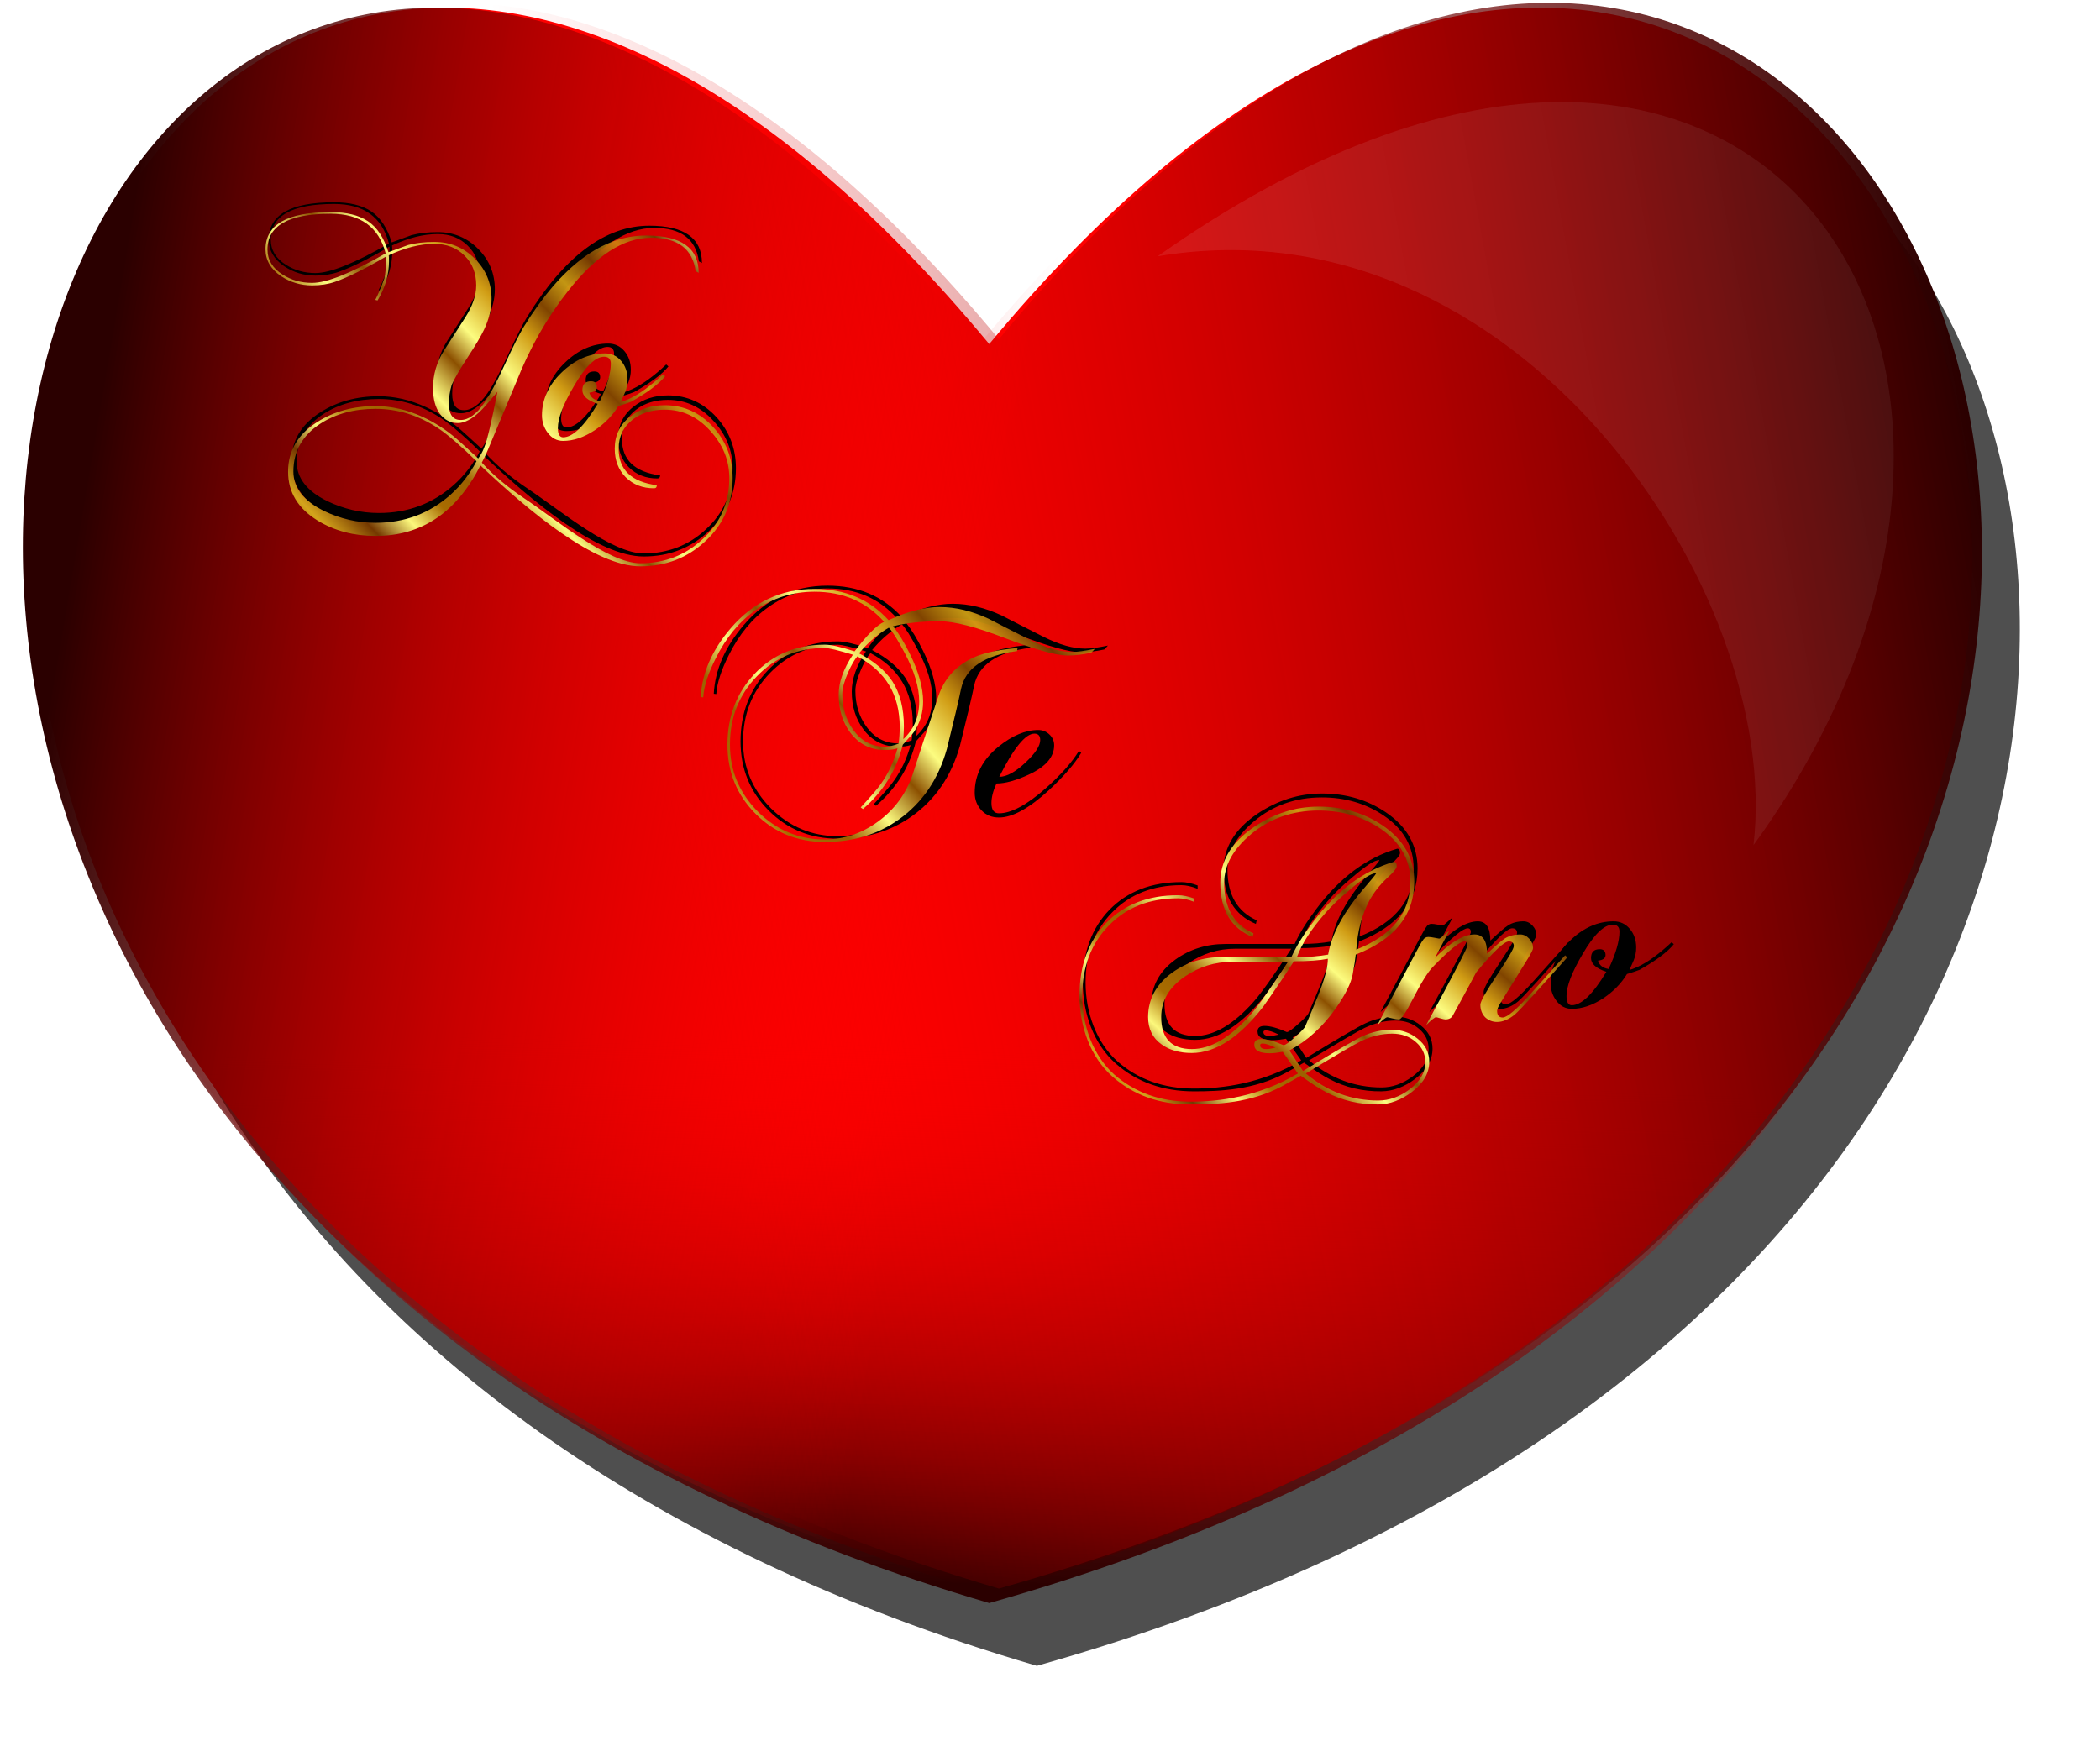
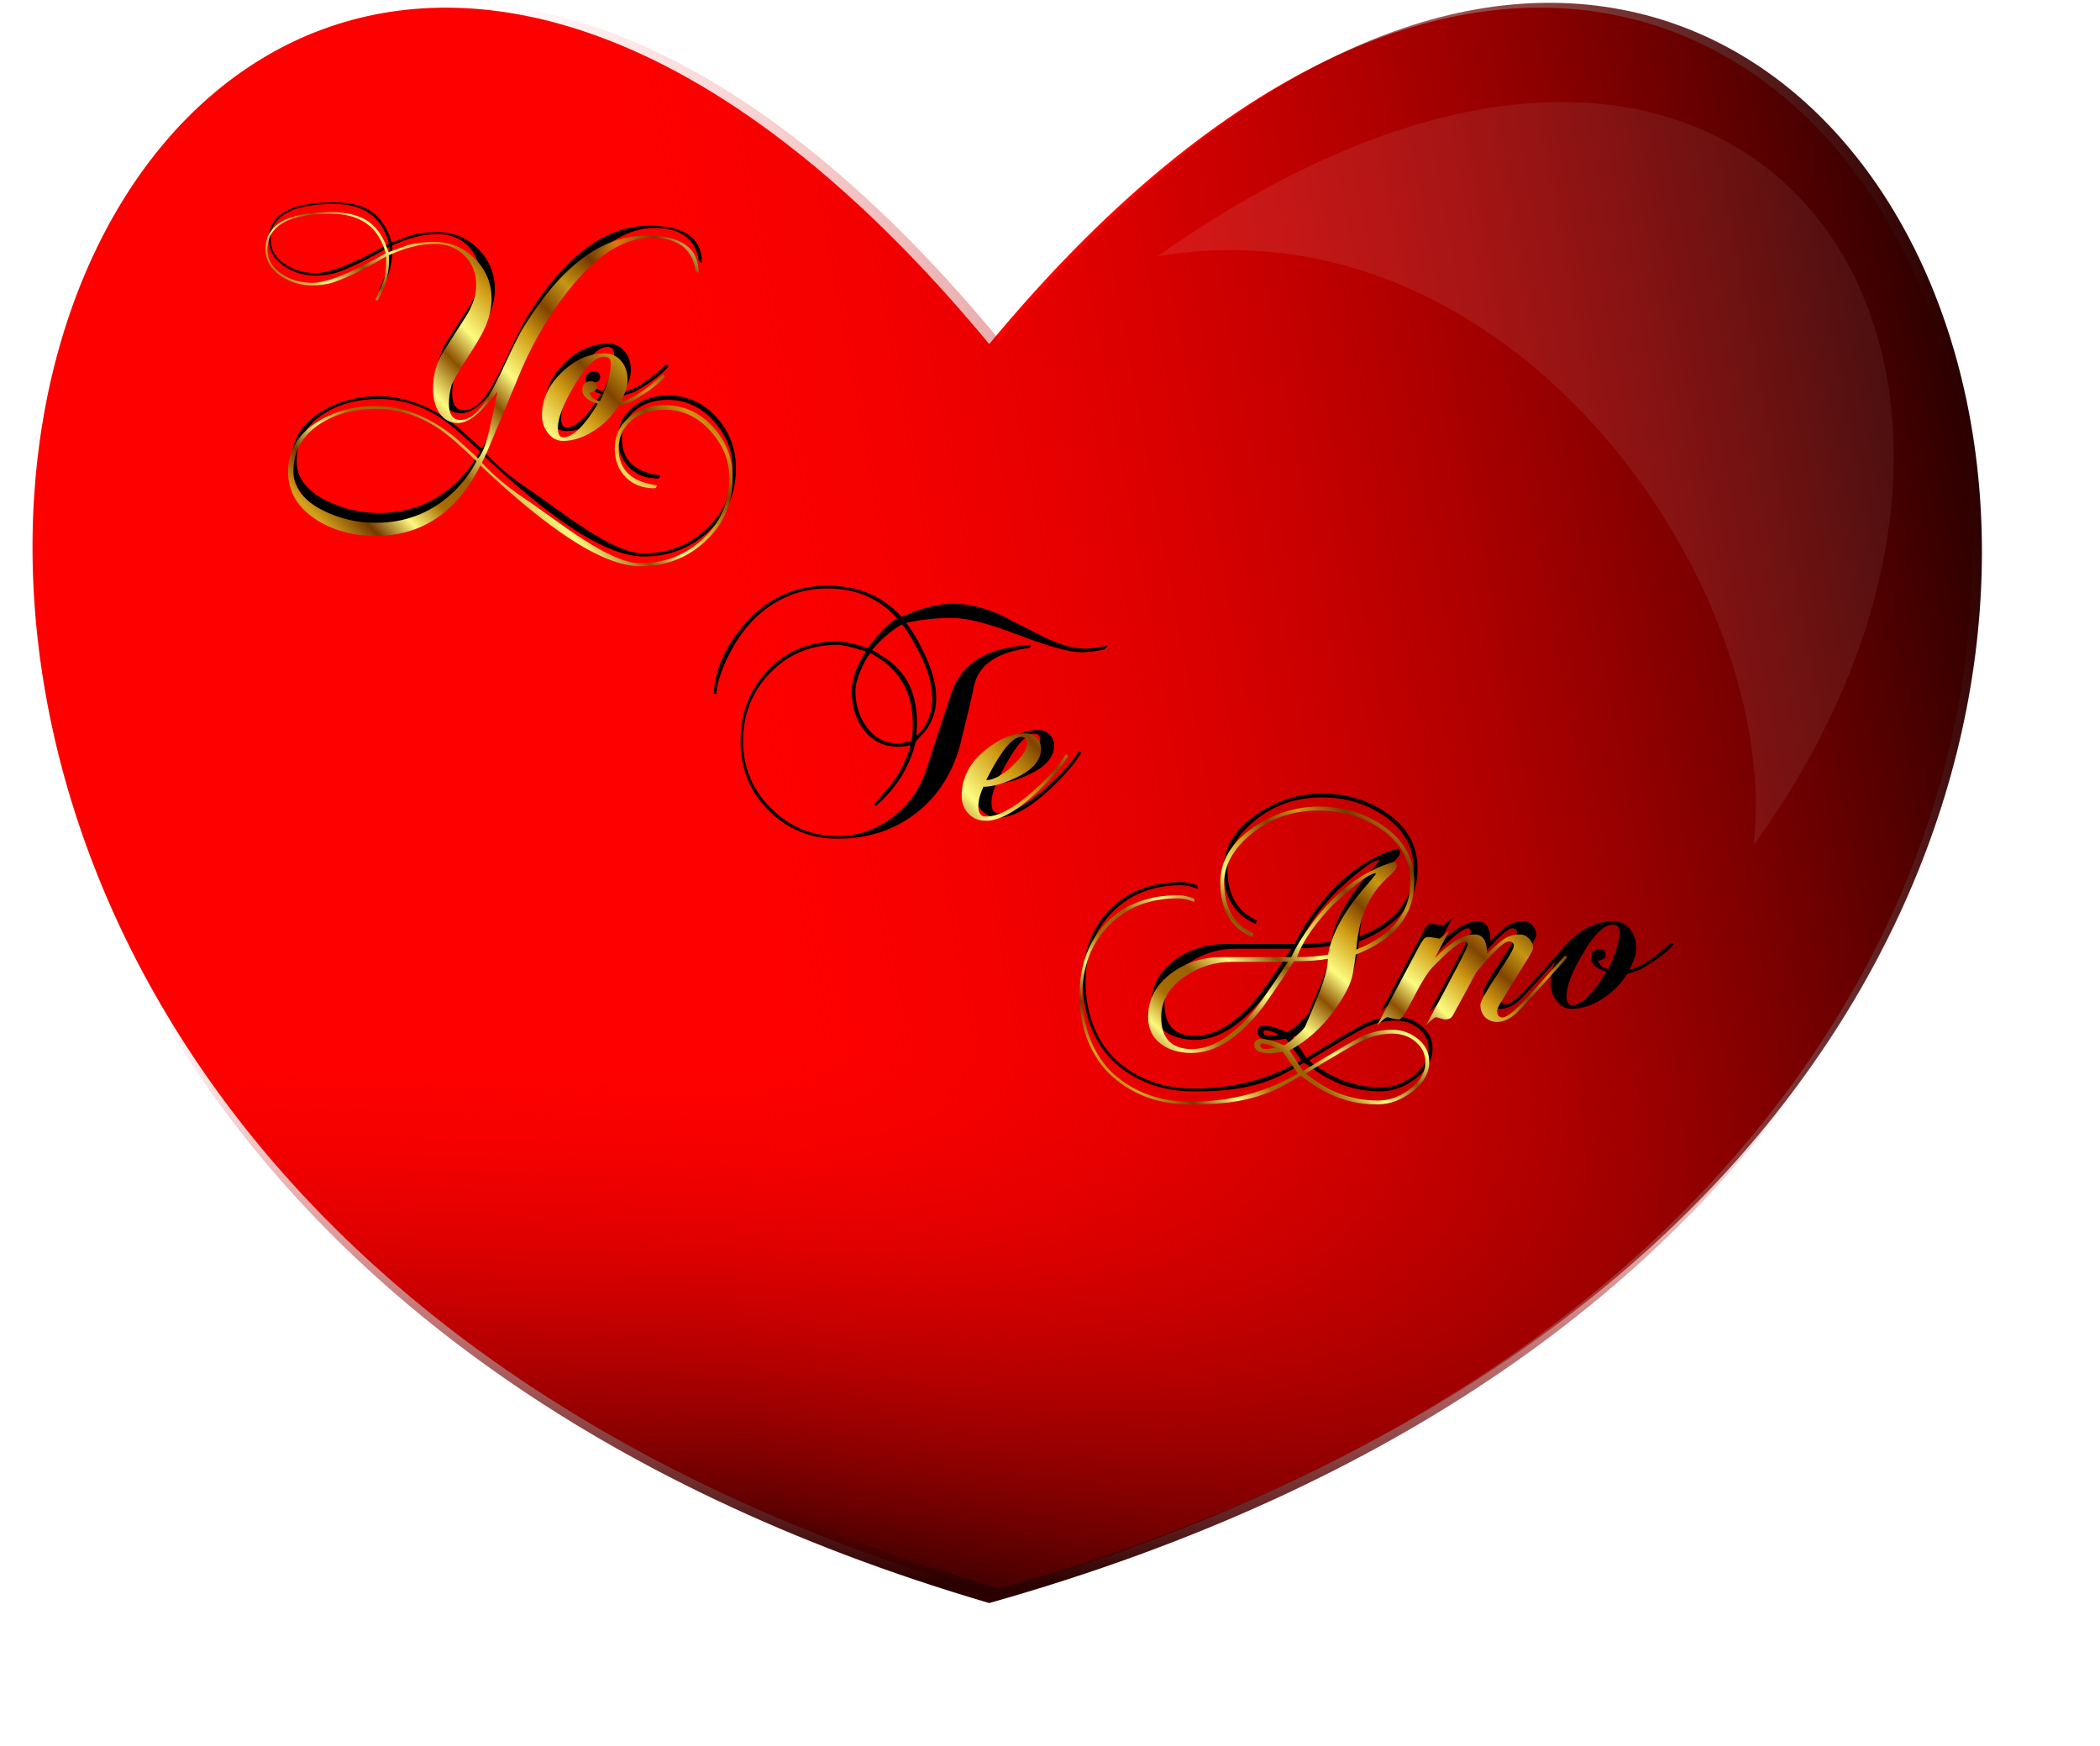
<svg xmlns="http://www.w3.org/2000/svg" xmlns:xlink="http://www.w3.org/1999/xlink" version="1.1" viewBox="0 0 542.46 451.09">
  <defs>
    <filter id="j" x="-.107" y="-.106" width="1.214" height="1.212" color-interpolation-filters="sRGB">
      <feGaussianBlur stdDeviation="8.473" />
    </filter>
    <linearGradient id="i" x1="-368.12" x2="-364.66" y1="677.43" y2="535.84" gradientTransform="translate(267.5 -218.96)" gradientUnits="userSpaceOnUse">
      <stop stop-color="#2b0000" offset="0" />
      <stop stop-color="#F00" stop-opacity="0" offset="1" />
    </linearGradient>
    <linearGradient id="h" x1="-610.89" x2="-375.76" y1="455.76" y2="495.53" gradientTransform="translate(265 -221.46)" gradientUnits="userSpaceOnUse">
      <stop stop-color="#2b0000" offset="0" />
      <stop stop-color="#F00" stop-opacity="0" offset="1" />
    </linearGradient>
    <linearGradient id="g" x1="-114.69" x2="-465.66" y1="403.9" y2="467.87" gradientTransform="translate(270 -222.71)" gradientUnits="userSpaceOnUse">
      <stop stop-color="#2b0000" offset="0" />
      <stop stop-color="#F00" stop-opacity="0" offset="1" />
    </linearGradient>
    <filter id="k" x="-.107" y="-.106" width="1.214" height="1.212" color-interpolation-filters="sRGB">
      <feGaussianBlur stdDeviation="8.473" />
    </filter>
    <linearGradient id="a">
      <stop stop-color="#783c00" offset="0" />
      <stop stop-color="#d4a41c" offset=".076" />
      <stop stop-color="#743800" offset=".14" />
      <stop stop-color="#fcf87c" offset=".204" />
      <stop stop-color="#a86c00" offset=".269" />
      <stop stop-color="#9c6000" offset=".342" />
      <stop stop-color="#fcfc80" offset=".413" />
      <stop stop-color="#8c5000" offset=".485" />
      <stop stop-color="#fcfc80" offset=".546" />
      <stop stop-color="#d09c14" offset=".627" />
      <stop stop-color="#804400" offset=".688" />
      <stop stop-color="#d0a014" stop-opacity=".937" offset=".75" />
      <stop stop-color="#743800" offset=".818" />
      <stop stop-color="#d0a014" stop-opacity=".749" offset=".878" />
      <stop stop-color="#743800" offset=".941" />
      <stop stop-color="#fcfc80" offset="1" />
    </linearGradient>
    <filter id="n" color-interpolation-filters="sRGB">
      <feGaussianBlur stdDeviation="1.672" />
    </filter>
    <filter id="m" color-interpolation-filters="sRGB">
      <feGaussianBlur stdDeviation="2.122" />
    </filter>
    <filter id="l" color-interpolation-filters="sRGB">
      <feGaussianBlur stdDeviation="2.296" />
    </filter>
    <filter id="o" color-interpolation-filters="sRGB">
      <feGaussianBlur stdDeviation="8.625" />
    </filter>
    <linearGradient id="f" x1="-657.31" x2="-545.04" y1="400.86" y2="301.29" gradientUnits="userSpaceOnUse" xlink:href="#a" />
    <linearGradient id="e" x1="-520.31" x2="-439.45" y1="395.52" y2="305.97" gradientTransform="translate(100.81 72.892)" gradientUnits="userSpaceOnUse">
      <stop stop-color="#783c00" offset="0" />
      <stop stop-color="#d4a41c" offset=".076" />
      <stop stop-color="#743800" offset=".135" />
      <stop stop-color="#fcf87c" offset=".204" />
      <stop stop-color="#a86c00" offset=".269" />
      <stop stop-color="#9c6000" offset=".342" />
      <stop stop-color="#fcfc80" offset=".413" />
      <stop stop-color="#8c5000" offset=".485" />
      <stop stop-color="#fcfc80" offset=".546" />
      <stop stop-color="#d09c14" offset=".627" />
      <stop stop-color="#804400" offset=".688" />
      <stop stop-color="#d0a014" stop-opacity=".937" offset=".75" />
      <stop stop-color="#743800" offset=".818" />
      <stop stop-color="#d0a014" stop-opacity=".749" offset=".878" />
      <stop stop-color="#743800" offset=".941" />
      <stop stop-color="#fcfc80" offset="1" />
    </linearGradient>
    <linearGradient id="d" x1="-520.31" x2="-439.45" y1="395.52" y2="305.97" gradientTransform="translate(100.81 72.892)" gradientUnits="userSpaceOnUse" xlink:href="#a" />
    <linearGradient id="c" x1="-764.9" x2="-670.68" y1="402.2" y2="311.32" gradientTransform="translate(265.31 -72.843)" gradientUnits="userSpaceOnUse" xlink:href="#a" />
    <linearGradient id="b" x1="-764.9" x2="-670.68" y1="402.2" y2="311.32" gradientTransform="translate(264.95 -68.382)" gradientUnits="userSpaceOnUse" xlink:href="#a" />
  </defs>
  <g transform="translate(357.79 -48.994)">
-     <path d="m-89.964 479.39c-413.55-121.24-233.37-604.64 0-322.78 233.37-281.86 429.81 201.54 0 322.78z" filter="url(#o)" opacity=".831" />
    <path d="m-102.26 460.67c-413.55-121.24-233.37-604.64 0-322.78 233.37-281.86 429.81 201.54 0 322.78z" fill="#F00" />
    <path d="m-58.713 115.19c154.57-109.08 244.52 27.29 153.88 152.15 7.653-65.92-61.564-167.65-153.88-152.15z" fill="#FFF" fill-opacity=".164" filter="url(#j)" opacity=".648" />
    <path d="m-102.26 463.17c-413.55-121.24-233.37-604.64 0-322.78 233.37-281.86 429.81 201.54 0 322.78z" fill="url(#i)" />
    <path d="m-99.758 459.42c-413.55-121.24-233.37-604.64 0-322.78 233.37-281.86 429.81 201.54 0 322.78z" fill="url(#g)" />
-     <path d="m-104.76 460.67c-413.55-121.24-233.37-604.64 0-322.78 233.37-281.86 429.81 201.54 0 322.78z" fill="url(#h)" />
    <path d="m-58.713 115.19c154.57-109.08 244.52 27.29 153.88 152.15 7.653-65.92-61.564-167.65-153.88-152.15z" fill="#FFF" fill-opacity=".164" filter="url(#k)" opacity=".608" />
  </g>
  <g transform="translate(506.04 -289.4)">
    <g transform="translate(69.53 98.693)" filter="url(#m)">
      <path d="m-385.47 311.66c-1.1e-4 6.528-2.328 11.952-6.984 16.272-4.656 4.368-10.272 6.552-16.848 6.552-11.76-3e-5 -28.746-14.161-41.322-26.065-6.144 12.144-15.168 18.216-27.072 18.216-5.616-3e-5 -10.608-1.32-14.976-3.96-5.088-3.12-7.632-7.344-7.632-12.672 0-5.376 2.52-9.648 7.56-12.816 4.32-2.736 9.336-4.104 15.048-4.104 4.032 1e-5 8.088 0.936 12.168 2.808 3.12 1.44 6.048 3.336 8.784 5.688 0.72 0.624 2.568 2.304 5.544 5.04 0.624-0.816 1.128-1.728 1.512-2.736 0.816-1.968 1.968-6.792 3.456-14.472-2.208 2.64-3.696 4.32-4.464 5.04-2.112 2.016-4.032 3.024-5.76 3.024-1.92 0-3.48-0.816-4.68-2.448-1.152-1.632-1.728-3.816-1.728-6.552-4e-5 -3.552 0.96-6.816 2.88-9.792l5.4-8.424c1.92-2.976 2.88-5.76 2.88-8.352-5e-5 -3.168-1.008-5.736-3.024-7.704-2.016-2.016-4.608-3.024-7.776-3.024-3.648 5e-5 -7.584 0.984-11.808 2.952 0.048 0.336 0.072 0.84 0.072 1.512-3e-5 3.504-0.984 6.888-2.952 10.152l-0.576-0.144c0.576-1.104 1.344-2.928 2.304-5.472 0.336-1.392 0.504-3.312 0.504-5.76-5.472 3.216-9.864 5.4-13.176 6.552-1.824 0.624-3.816 0.936-5.976 0.936-2.928 4e-5 -5.592-0.792-7.992-2.376-2.688-1.824-4.032-4.128-4.032-6.912 0-6.432 5.616-9.648 16.848-9.648 4.08 6e-5 7.296 0.792 9.648 2.376 2.352 1.584 4.104 4.248 5.256 7.992l5.112-1.872c1.968-0.528 4.224-0.792 6.768-0.792 4.08 5e-5 7.56 1.44 10.44 4.32s4.32 6.36 4.32 10.44c-5e-5 2.544-0.648 5.184-1.944 7.92-0.768 1.632-2.16 3.984-4.176 7.056s-3.408 5.472-4.176 7.2c-0.48 1.632-0.72 3.24-0.72 4.824-4e-5 2.832 1.008 4.248 3.024 4.248s4.032-1.44 6.048-4.32c1.536-2.208 3.288-5.472 5.256-9.792 2.208-4.8 3.888-8.136 5.04-10.008 9.696-15.696 20.208-23.544 31.536-23.544 9.072 5e-5 13.608 3.216 13.608 9.648-0.48-0.288-0.744-0.432-0.792-0.432-0.768-5.76-4.608-8.64-11.52-8.64-7.104 5e-5 -14.28 4.632-21.528 13.896-5.376 6.816-9.792 14.592-13.248 23.328-1.584 3.744-4.056 9.648-7.416 17.712-0.432 1.056-0.936 2.112-1.512 3.168 2.928 3.216 6.576 6.288 10.944 9.216 8.544 5.712 21.762 16.776 30.018 16.777 6.336-3e-5 11.736-2.112 16.2-6.336 4.512-4.176 6.768-9.408 6.768-15.696-1.1e-4 -4.56-1.656-8.64-4.968-12.24-3.264-3.6-7.176-5.4-11.736-5.4-3.264 1e-5 -6 0.84-8.208 2.52-2.448 1.872-3.672 4.392-3.672 7.56-8e-5 5.424 3.288 8.568 9.864 9.432-9e-5 0.528-0.24 0.792-0.72 0.792-2.976-1e-5 -5.424-0.96-7.344-2.88-1.872-1.92-2.808-4.368-2.808-7.344-8e-5 -3.456 1.32-6.216 3.96-8.28 2.448-1.968 5.424-2.952 8.928-2.952 4.944 1e-5 9.144 1.896 12.6 5.688 3.312 3.696 4.968 8.064 4.968 13.104m-89.634-58.033c-1.776-6.816-6.504-10.224-14.184-10.224-10.896 6e-5 -16.344 3.072-16.344 9.216 0 2.688 1.296 4.848 3.888 6.48 2.256 1.44 4.8 2.16 7.632 2.16 3.84 4e-5 10.176-2.544 19.008-7.632m23.472 53.712c-4.08-3.984-7.368-6.816-9.864-8.496-5.088-3.36-10.488-5.04-16.2-5.04-5.52 1e-5 -10.272 1.272-14.256 3.816-4.656 3.024-6.984 7.152-6.984 12.384 0 4.176 2.616 7.56 7.848 10.152 4.272 2.064 8.736 3.096 13.392 3.096 7.488-2e-5 13.944-2.424 19.368-7.272 2.688-2.4 4.92-5.28 6.696-8.64" />
      <path d="m-402.9 285.38c-1.632 2.016-4.584 4.224-8.856 6.624-0.72 0.288-1.8 0.648-3.24 1.08-1.488 2.448-3.528 4.536-6.12 6.264-2.784 1.824-5.496 2.736-8.136 2.736-1.632 0-2.976-0.72-4.032-2.16-0.96-1.296-1.44-2.784-1.44-4.464 0-4.08 1.68-7.752 5.04-11.016 3.408-3.312 7.152-4.968 11.232-4.968 1.68 2e-5 3.072 0.648 4.176 1.944s1.656 2.904 1.656 4.824c-2e-5 1.152-0.216 2.256-0.648 3.312-0.192 0.48-0.552 1.296-1.08 2.448 0.384-0.048 1.104-0.312 2.16-0.792 2.592-1.2 5.496-3.312 8.712-6.336l0.576 0.504m-14.04-3.24c-1e-5 -1.2-0.576-1.8-1.728-1.8-2.256 2e-5 -4.848 2.52-7.776 7.56-2.784 4.704-4.176 8.328-4.176 10.872 0 1.584 0.456 2.376 1.368 2.376 2.496 0 5.472-2.88 8.928-8.64-2.64-0.864-3.96-2.04-3.96-3.528-1e-5 -1.536 0.744-2.304 2.232-2.304 1.008 2e-5 1.512 0.504 1.512 1.512-1e-5 0.816-0.648 1.296-1.944 1.44 0.336 1.2 1.248 1.92 2.736 2.16 1.872-3.984 2.808-7.2 2.808-9.648" />
    </g>
    <g transform="translate(68.683 101.23)">
      <path d="m-385.47 311.66c-1.1e-4 6.528-2.328 11.952-6.984 16.272-4.656 4.368-10.272 6.552-16.848 6.552-11.76-3e-5 -28.746-14.161-41.322-26.065-6.144 12.144-15.168 18.216-27.072 18.216-5.616-3e-5 -10.608-1.32-14.976-3.96-5.088-3.12-7.632-7.344-7.632-12.672 0-5.376 2.52-9.648 7.56-12.816 4.32-2.736 9.336-4.104 15.048-4.104 4.032 1e-5 8.088 0.936 12.168 2.808 3.12 1.44 6.048 3.336 8.784 5.688 0.72 0.624 2.568 2.304 5.544 5.04 0.624-0.816 1.128-1.728 1.512-2.736 0.816-1.968 1.968-6.792 3.456-14.472-2.208 2.64-3.696 4.32-4.464 5.04-2.112 2.016-4.032 3.024-5.76 3.024-1.92 0-3.48-0.816-4.68-2.448-1.152-1.632-1.728-3.816-1.728-6.552-4e-5 -3.552 0.96-6.816 2.88-9.792l5.4-8.424c1.92-2.976 2.88-5.76 2.88-8.352-5e-5 -3.168-1.008-5.736-3.024-7.704-2.016-2.016-4.608-3.024-7.776-3.024-3.648 5e-5 -7.584 0.984-11.808 2.952 0.048 0.336 0.072 0.84 0.072 1.512-3e-5 3.504-0.984 6.888-2.952 10.152l-0.576-0.144c0.576-1.104 1.344-2.928 2.304-5.472 0.336-1.392 0.504-3.312 0.504-5.76-5.472 3.216-9.864 5.4-13.176 6.552-1.824 0.624-3.816 0.936-5.976 0.936-2.928 4e-5 -5.592-0.792-7.992-2.376-2.688-1.824-4.032-4.128-4.032-6.912 0-6.432 5.616-9.648 16.848-9.648 4.08 6e-5 7.296 0.792 9.648 2.376 2.352 1.584 4.104 4.248 5.256 7.992l5.112-1.872c1.968-0.528 4.224-0.792 6.768-0.792 4.08 5e-5 7.56 1.44 10.44 4.32s4.32 6.36 4.32 10.44c-5e-5 2.544-0.648 5.184-1.944 7.92-0.768 1.632-2.16 3.984-4.176 7.056s-3.408 5.472-4.176 7.2c-0.48 1.632-0.72 3.24-0.72 4.824-4e-5 2.832 1.008 4.248 3.024 4.248s4.032-1.44 6.048-4.32c1.536-2.208 3.288-5.472 5.256-9.792 2.208-4.8 3.888-8.136 5.04-10.008 9.696-15.696 20.208-23.544 31.536-23.544 9.072 5e-5 13.608 3.216 13.608 9.648-0.48-0.288-0.744-0.432-0.792-0.432-0.768-5.76-4.608-8.64-11.52-8.64-7.104 5e-5 -14.28 4.632-21.528 13.896-5.376 6.816-9.792 14.592-13.248 23.328-1.584 3.744-4.056 9.648-7.416 17.712-0.432 1.056-0.936 2.112-1.512 3.168 2.928 3.216 6.576 6.288 10.944 9.216 8.544 5.712 21.762 16.776 30.018 16.777 6.336-3e-5 11.736-2.112 16.2-6.336 4.512-4.176 6.768-9.408 6.768-15.696-1.1e-4 -4.56-1.656-8.64-4.968-12.24-3.264-3.6-7.176-5.4-11.736-5.4-3.264 1e-5 -6 0.84-8.208 2.52-2.448 1.872-3.672 4.392-3.672 7.56-8e-5 5.424 3.288 8.568 9.864 9.432-9e-5 0.528-0.24 0.792-0.72 0.792-2.976-1e-5 -5.424-0.96-7.344-2.88-1.872-1.92-2.808-4.368-2.808-7.344-8e-5 -3.456 1.32-6.216 3.96-8.28 2.448-1.968 5.424-2.952 8.928-2.952 4.944 1e-5 9.144 1.896 12.6 5.688 3.312 3.696 4.968 8.064 4.968 13.104m-89.634-58.033c-1.776-6.816-6.504-10.224-14.184-10.224-10.896 6e-5 -16.344 3.072-16.344 9.216 0 2.688 1.296 4.848 3.888 6.48 2.256 1.44 4.8 2.16 7.632 2.16 3.84 4e-5 10.176-2.544 19.008-7.632m23.472 53.712c-4.08-3.984-7.368-6.816-9.864-8.496-5.088-3.36-10.488-5.04-16.2-5.04-5.52 1e-5 -10.272 1.272-14.256 3.816-4.656 3.024-6.984 7.152-6.984 12.384 0 4.176 2.616 7.56 7.848 10.152 4.272 2.064 8.736 3.096 13.392 3.096 7.488-2e-5 13.944-2.424 19.368-7.272 2.688-2.4 4.92-5.28 6.696-8.64" fill="url(#c)" />
      <path d="m-402.9 285.38c-1.632 2.016-4.584 4.224-8.856 6.624-0.72 0.288-1.8 0.648-3.24 1.08-1.488 2.448-3.528 4.536-6.12 6.264-2.784 1.824-5.496 2.736-8.136 2.736-1.632 0-2.976-0.72-4.032-2.16-0.96-1.296-1.44-2.784-1.44-4.464 0-4.08 1.68-7.752 5.04-11.016 3.408-3.312 7.152-4.968 11.232-4.968 1.68 2e-5 3.072 0.648 4.176 1.944s1.656 2.904 1.656 4.824c-2e-5 1.152-0.216 2.256-0.648 3.312-0.192 0.48-0.552 1.296-1.08 2.448 0.384-0.048 1.104-0.312 2.16-0.792 2.592-1.2 5.496-3.312 8.712-6.336l0.576 0.504m-14.04-3.24c-1e-5 -1.2-0.576-1.8-1.728-1.8-2.256 2e-5 -4.848 2.52-7.776 7.56-2.784 4.704-4.176 8.328-4.176 10.872 0 1.584 0.456 2.376 1.368 2.376 2.496 0 5.472-2.88 8.928-8.64-2.64-0.864-3.96-2.04-3.96-3.528-1e-5 -1.536 0.744-2.304 2.232-2.304 1.008 2e-5 1.512 0.504 1.512 1.512-1e-5 0.816-0.648 1.296-1.944 1.44 0.336 1.2 1.248 1.92 2.736 2.16 1.872-3.984 2.808-7.2 2.808-9.648" fill="url(#b)" />
    </g>
  </g>
  <g transform="translate(631.86 -192.38)">
    <g transform="translate(202.46 33.132)" filter="url(#n)">
      <path d="m-548.13 326.04c-0.144 0.144-0.312 0.336-0.504 0.576-0.192 0.192-0.336 0.336-0.432 0.432-2.256 0.48-4.272 0.72-6.048 0.72-2.88 4e-5 -8.184-1.464-15.912-4.392-7.68-2.976-13.416-4.464-17.208-4.464-4.56 5e-5 -8.568 0.432-12.024 1.296 1.392 1.68 2.856 4.08 4.392 7.2 2.256 4.608 3.384 8.688 3.384 12.24-5e-5 2.832-0.768 5.424-2.304 7.776-0.24 0.384-1.224 1.512-2.952 3.384-1.584 6.528-5.016 12.072-10.296 16.632l-0.576-0.432c2.688-2.88 4.44-4.92 5.256-6.12 1.92-2.736 3.336-5.784 4.248-9.144-0.864 0.288-1.944 0.432-3.24 0.432-3.696 2e-5 -6.672-1.488-8.928-4.464-2.016-2.688-3.024-5.952-3.024-9.792-3e-5 -3.264 1.224-6.72 3.672-10.368-3.792-1.152-6.216-1.728-7.272-1.728-6.96 5e-5 -12.792 2.424-17.496 7.272-4.656 4.8-6.984 10.704-6.984 17.712 0 6.672 2.4 12.432 7.2 17.28 4.848 4.8 10.608 7.2 17.28 7.2 4.944 0 9.528-1.536 13.752-4.608s7.2-7.104 8.928-12.096c1.44-4.512 3.672-11.304 6.696-20.376 1.392-4.128 4.032-7.248 7.92-9.36 2.736-1.536 6.912-2.544 12.528-3.024l-0.144 0.792c-8.496 1.104-13.32 4.368-14.472 9.792-0.576 2.832-1.8 8.016-3.672 15.552-2.208 7.824-6.36 13.896-12.456 18.216-5.424 3.84-11.784 5.76-19.08 5.76-7.056 0-13.008-2.424-17.856-7.272s-7.272-10.8-7.272-17.856c0-7.296 2.352-13.416 7.056-18.36 4.752-4.992 10.776-7.488 18.072-7.488 1.632 5e-5 4.2 0.576 7.704 1.728 3.264-4.272 5.808-6.816 7.632-7.632-4.608-5.184-10.608-7.776-18-7.776-5.664 6e-5 -10.752 1.608-15.264 4.824-4.176 2.928-7.584 7.056-10.224 12.384-1.968 3.888-3.048 7.248-3.24 10.08l-0.648-0.072c0.336-6.192 2.904-12.096 7.704-17.712 5.808-6.816 13.032-10.224 21.672-10.224 7.872 6e-5 14.256 2.688 19.152 8.064 4.896-2.256 9.288-3.384 13.176-3.384 4.128 6e-5 8.352 1.008 12.672 3.024 2.4 1.248 6.024 3.096 10.872 5.544 4.032 2.016 7.608 3.024 10.728 3.024 1.344 4e-5 3.288-0.264 5.832-0.792m-45.36 13.608c-5e-5 -3.648-1.248-7.824-3.744-12.528-1.824-3.456-3.192-5.64-4.104-6.552-2.88 1.68-5.448 3.888-7.704 6.624 3.936 2.064 6.816 4.488 8.64 7.272 1.968 3.072 2.952 6.96 2.952 11.664-5e-5 0.624-0.048 1.704-0.144 3.24 2.736-2.544 4.104-5.784 4.104-9.72m-5.328 10.872c0.192-1.344 0.288-2.784 0.288-4.32-5e-5 -8.304-3.648-14.376-10.944-18.216-0.72 0.816-1.512 2.184-2.376 4.104-1.008 2.304-1.512 4.176-1.512 5.616-3e-5 3.552 0.936 6.624 2.808 9.216 2.064 2.928 4.8 4.392 8.208 4.392 1.056 2e-5 2.232-0.264 3.528-0.792" />
      <path d="m-555.03 353.76c-1.68 2.832-4.488 6.072-8.424 9.72-5.088 4.656-9.36 6.984-12.816 6.984-1.824 0-3.312-0.6-4.464-1.8-1.2-1.248-1.8-2.784-1.8-4.608 0-4.608 2.04-8.568 6.12-11.88 3.552-2.88 6.984-4.32 10.296-4.32 1.104 2e-5 2.064 0.384 2.88 1.152 0.816 0.768 1.224 1.704 1.224 2.808-2e-5 3.024-2.184 5.544-6.552 7.56-3.312 1.536-6.096 2.304-8.352 2.304-0.864 1.872-1.296 3.552-1.296 5.04 0 1.776 0.648 2.664 1.944 2.664 3.168 0 7.2-2.16 12.096-6.48 3.888-3.456 6.744-6.672 8.568-9.648l0.576 0.504m-10.584-3.312c-1e-5 -1.104-0.504-1.656-1.512-1.656-2.304 2e-5 -5.328 3.72-9.072 11.16 1.92 1e-5 4.2-1.248 6.84-3.744 2.496-2.352 3.744-4.272 3.744-5.76" />
    </g>
    <g transform="translate(199.08 33.978)" fill="url(#f)">
-       <path d="m-548.13 326.04c-0.144 0.144-0.312 0.336-0.504 0.576-0.192 0.192-0.336 0.336-0.432 0.432-2.256 0.48-4.272 0.72-6.048 0.72-2.88 4e-5 -8.184-1.464-15.912-4.392-7.68-2.976-13.416-4.464-17.208-4.464-4.56 5e-5 -8.568 0.432-12.024 1.296 1.392 1.68 2.856 4.08 4.392 7.2 2.256 4.608 3.384 8.688 3.384 12.24-5e-5 2.832-0.768 5.424-2.304 7.776-0.24 0.384-1.224 1.512-2.952 3.384-1.584 6.528-5.016 12.072-10.296 16.632l-0.576-0.432c2.688-2.88 4.44-4.92 5.256-6.12 1.92-2.736 3.336-5.784 4.248-9.144-0.864 0.288-1.944 0.432-3.24 0.432-3.696 2e-5 -6.672-1.488-8.928-4.464-2.016-2.688-3.024-5.952-3.024-9.792-3e-5 -3.264 1.224-6.72 3.672-10.368-3.792-1.152-6.216-1.728-7.272-1.728-6.96 5e-5 -12.792 2.424-17.496 7.272-4.656 4.8-6.984 10.704-6.984 17.712 0 6.672 2.4 12.432 7.2 17.28 4.848 4.8 10.608 7.2 17.28 7.2 4.944 0 9.528-1.536 13.752-4.608s7.2-7.104 8.928-12.096c1.44-4.512 3.672-11.304 6.696-20.376 1.392-4.128 4.032-7.248 7.92-9.36 2.736-1.536 6.912-2.544 12.528-3.024l-0.144 0.792c-8.496 1.104-13.32 4.368-14.472 9.792-0.576 2.832-1.8 8.016-3.672 15.552-2.208 7.824-6.36 13.896-12.456 18.216-5.424 3.84-11.784 5.76-19.08 5.76-7.056 0-13.008-2.424-17.856-7.272s-7.272-10.8-7.272-17.856c0-7.296 2.352-13.416 7.056-18.36 4.752-4.992 10.776-7.488 18.072-7.488 1.632 5e-5 4.2 0.576 7.704 1.728 3.264-4.272 5.808-6.816 7.632-7.632-4.608-5.184-10.608-7.776-18-7.776-5.664 6e-5 -10.752 1.608-15.264 4.824-4.176 2.928-7.584 7.056-10.224 12.384-1.968 3.888-3.048 7.248-3.24 10.08l-0.648-0.072c0.336-6.192 2.904-12.096 7.704-17.712 5.808-6.816 13.032-10.224 21.672-10.224 7.872 6e-5 14.256 2.688 19.152 8.064 4.896-2.256 9.288-3.384 13.176-3.384 4.128 6e-5 8.352 1.008 12.672 3.024 2.4 1.248 6.024 3.096 10.872 5.544 4.032 2.016 7.608 3.024 10.728 3.024 1.344 4e-5 3.288-0.264 5.832-0.792m-45.36 13.608c-5e-5 -3.648-1.248-7.824-3.744-12.528-1.824-3.456-3.192-5.64-4.104-6.552-2.88 1.68-5.448 3.888-7.704 6.624 3.936 2.064 6.816 4.488 8.64 7.272 1.968 3.072 2.952 6.96 2.952 11.664-5e-5 0.624-0.048 1.704-0.144 3.24 2.736-2.544 4.104-5.784 4.104-9.72m-5.328 10.872c0.192-1.344 0.288-2.784 0.288-4.32-5e-5 -8.304-3.648-14.376-10.944-18.216-0.72 0.816-1.512 2.184-2.376 4.104-1.008 2.304-1.512 4.176-1.512 5.616-3e-5 3.552 0.936 6.624 2.808 9.216 2.064 2.928 4.8 4.392 8.208 4.392 1.056 2e-5 2.232-0.264 3.528-0.792" />
      <path d="m-555.03 353.76c-1.68 2.832-4.488 6.072-8.424 9.72-5.088 4.656-9.36 6.984-12.816 6.984-1.824 0-3.312-0.6-4.464-1.8-1.2-1.248-1.8-2.784-1.8-4.608 0-4.608 2.04-8.568 6.12-11.88 3.552-2.88 6.984-4.32 10.296-4.32 1.104 2e-5 2.064 0.384 2.88 1.152 0.816 0.768 1.224 1.704 1.224 2.808-2e-5 3.024-2.184 5.544-6.552 7.56-3.312 1.536-6.096 2.304-8.352 2.304-0.864 1.872-1.296 3.552-1.296 5.04 0 1.776 0.648 2.664 1.944 2.664 3.168 0 7.2-2.16 12.096-6.48 3.888-3.456 6.744-6.672 8.568-9.648l0.576 0.504m-10.584-3.312c-1e-5 -1.104-0.504-1.656-1.512-1.656-2.304 2e-5 -5.328 3.72-9.072 11.16 1.92 1e-5 4.2-1.248 6.84-3.744 2.496-2.352 3.744-4.272 3.744-5.76" />
    </g>
  </g>
  <g transform="translate(700.48 -190.09)">
    <g transform="translate(16.081 14.388)" filter="url(#l)">
      <path d="m-346.52 446.65c-9e-5 2.928-1.488 5.52-4.464 7.776-2.784 2.112-5.688 3.192-8.712 3.24-4.848 0.048-9.336-1.008-13.464-3.168-1.584-0.816-3.768-2.232-6.552-4.248-1.056 0.624-2.688 1.536-4.896 2.736-8.064 4.32-16.803 4.685-23.523 4.685-8.064-1e-5 -14.808-2.4-20.232-7.2-5.664-4.992-8.496-12.968-8.496-20.936 0-7.776 2.304-14.04 6.912-18.792 4.656-4.752 10.848-7.128 18.576-7.128 1.2 4e-5 2.592 0.288 4.176 0.864v0.864c-1.584-0.624-2.976-0.936-4.176-0.936-7.392 4e-5 -13.368 2.352-17.928 7.056-4.56 4.656-6.84 10.68-6.84 18.072 0 7.728 2.76 15.536 8.28 20.432 5.328 4.656 11.904 6.984 19.728 6.984 7.344-1e-5 17.475-1.229 27.699-7.277l-3.939-5.596c-1.344 0.24-2.472 0.36-3.384 0.36-2.64 0-3.96-0.744-3.96-2.232-5e-5 -0.96 0.6-1.44 1.8-1.44 1.44 0 3.36 0.528 5.76 1.584 0.432 0 1.416-0.696 2.952-2.088 1.584-1.392 2.472-2.328 2.664-2.808 1.152-2.688 2.208-5.208 3.168-7.56 1.776-4.368 2.664-7.656 2.664-9.864-2.16 0.432-5.088 0.648-8.784 0.648-1.68 2.688-4.32 6.6-7.92 11.736-6.192 7.968-12.336 11.952-18.432 11.952-3.216 0-5.832-0.744-7.848-2.232-2.304-1.632-3.456-3.984-3.456-7.056-2e-5 -4.608 2.064-8.424 6.192-11.448 3.744-2.688 8.04-4.032 12.888-4.032h17.928c1.2-2.688 3.072-5.712 5.616-9.072 6.048-8.064 13.008-13.248 20.88-15.552 0.48 5e-5 0.72 0.384 0.72 1.152-8e-5 0.528-0.816 1.536-2.448 3.024-1.968 1.824-3.528 3.816-4.68 5.976-1.872 3.552-2.976 7.728-3.312 12.528 9.312-3.696 13.968-9.552 13.968-17.568-9e-5 -5.664-2.616-10.248-7.848-13.752-4.608-3.072-9.888-4.608-15.84-4.608-6.816 6e-5 -12.672 2.064-17.568 6.192-4.56 3.84-6.84 7.992-6.84 12.456-4e-5 6.48 2.52 10.848 7.56 13.104l-0.216 0.936c-5.568-2.304-8.352-6.984-8.352-14.04-4e-5 -5.664 2.904-10.464 8.712-14.4 5.232-3.504 10.8-5.256 16.704-5.256 6.24 6e-5 11.76 1.632 16.56 4.896 5.424 3.696 8.136 8.52 8.136 14.472-9e-5 8.64-5.04 14.928-15.12 18.864-0.096 1.056-0.36 2.76-0.792 5.112-0.432 2.304-1.872 5.208-4.32 8.712-3.36 4.8-7.368 8.448-12.024 10.944l3.507 5.308c8.4-5.136 13.488-8.112 15.264-8.928 2.448-1.152 5.016-1.728 7.704-1.728 2.496 1e-5 4.68 0.744 6.552 2.232 2.064 1.584 3.096 3.6 3.096 6.048m-13.803-48.724c-1.152 5e-5 -3.408 1.44-6.768 4.32-2.688 2.256-4.752 4.224-6.192 5.904-3.696 4.176-6.168 7.992-7.416 11.448 3.072 3e-5 5.76-0.216 8.064-0.648 0.864-5.28 4.056-11.112 9.576-17.496 1.632-1.872 2.568-3.024 2.808-3.456-8e-5 -0.048-0.024-0.072-0.072-0.072m12.795 48.796c-9e-5 -2.064-0.816-3.792-2.448-5.184-1.632-1.44-3.672-2.16-6.12-2.16-2.64 1e-5 -5.28 0.624-7.92 1.872-1.728 0.816-6.528 3.624-14.4 8.424 5.568 4.656 11.808 6.984 18.72 6.984 2.784-1e-5 5.448-0.936 7.992-2.808 2.784-2.064 4.176-4.44 4.176-7.128m-38.715-3.724c-1.488-0.72-2.592-1.08-3.312-1.08-0.432 0-0.648 0.144-0.648 0.432-5e-5 0.672 0.528 1.008 1.584 1.008 0.624 0 1.416-0.12 2.376-0.36m3.24-22.176h-14.472c-4.416 2e-5 -8.448 1.248-12.096 3.744-4.128 2.784-6.192 6.288-6.192 10.512-2e-5 5.52 2.64 8.28 7.92 8.28 4.848 0 9.888-2.952 15.12-8.856 1.92-2.16 5.16-6.72 9.72-13.68" />
      <g transform="translate(9.191 -7.001)">
        <path d="m-320.04 426.65-8.784 9.792c-2.448 2.688-4.032 4.344-4.752 4.968-1.584 1.296-3.12 1.944-4.608 1.944-1.2 0-2.232-0.408-3.096-1.224-0.816-0.864-1.224-1.944-1.224-3.24-1e-5 -0.816 1.44-3.384 4.32-7.704s4.32-6.792 4.32-7.416c-2e-5 -0.816-0.432-1.224-1.296-1.224-1.2 2e-5 -4.008 2.664-8.424 7.992-1.2 2.304-3.216 6.024-6.048 11.16-0.384 0.672-1.032 1.008-1.944 1.008-0.192 0-0.624-0.096-1.296-0.288-0.624-0.192-0.984-0.288-1.08-0.288-0.336 0-1.2 0.696-2.592 2.088 7.152-13.2 10.728-20.088 10.728-20.664-1e-5 -0.672-0.264-1.008-0.792-1.008-1.2 2e-5 -3.936 2.208-8.208 6.624-1.296 1.344-3.024 4.128-5.184 8.352-1.776 3.456-2.952 5.184-3.528 5.184-0.432 0-1.032-0.096-1.8-0.288-0.768-0.192-1.176-0.288-1.224-0.288-0.336 0-1.2 0.696-2.592 2.088l10.008-18.864c0.96-1.824 1.536-2.832 1.728-3.024 0.336-0.624 0.816-0.936 1.44-0.936 0.384 2e-5 0.936 0.072 1.656 0.216 0.72 0.144 1.104 0.216 1.152 0.216 0.192 2e-5 0.6-0.288 1.224-0.864 0.624-0.624 1.08-0.984 1.368-1.08l-3.672 6.912c3.984-4.032 7.392-6.048 10.224-6.048 2.16 2e-5 3.24 1.656 3.24 4.968 2.208-2.064 3.72-3.36 4.536-3.888 1.104-0.72 2.448-1.08 4.032-1.08 0.864 2e-5 1.632 0.36 2.304 1.08 0.672 0.72 1.008 1.536 1.008 2.448-3e-5 0.336-0.408 1.176-1.224 2.52l-6.984 11.304c-0.72 1.152-1.08 1.944-1.08 2.376-2e-5 1.152 0.48 1.728 1.44 1.728 1.152 0 3.624-2.112 7.416-6.336l8.712-9.72 0.576 0.504" />
        <path d="m-293.38 426.65c-1.632 2.016-4.584 4.224-8.856 6.624-0.72 0.288-1.8 0.648-3.24 1.08-1.488 2.448-3.528 4.536-6.12 6.264-2.784 1.824-5.496 2.736-8.136 2.736-1.632 0-2.976-0.72-4.032-2.16-0.96-1.296-1.44-2.784-1.44-4.464 0-4.08 1.68-7.752 5.04-11.016 3.408-3.312 7.152-4.968 11.232-4.968 1.68 2e-5 3.072 0.648 4.176 1.944s1.656 2.904 1.656 4.824c-2e-5 1.152-0.216 2.256-0.648 3.312-0.192 0.48-0.552 1.296-1.08 2.448 0.384-0.048 1.104-0.312 2.16-0.792 2.592-1.2 5.496-3.312 8.712-6.336l0.576 0.504m-14.04-3.24c-2e-5 -1.2-0.576-1.8-1.728-1.8-2.256 2e-5 -4.848 2.52-7.776 7.56-2.784 4.704-4.176 8.328-4.176 10.872 0 1.584 0.456 2.376 1.368 2.376 2.496 0 5.472-2.88 8.928-8.64-2.64-0.864-3.96-2.04-3.96-3.528-1e-5 -1.536 0.744-2.304 2.232-2.304 1.008 2e-5 1.512 0.504 1.512 1.512-1e-5 0.816-0.648 1.296-1.944 1.44 0.336 1.2 1.248 1.92 2.736 2.16 1.872-3.984 2.808-7.2 2.808-9.648" />
      </g>
    </g>
    <g transform="translate(15.235 17.774)">
      <path d="m-346.52 446.65c-9e-5 2.928-1.488 5.52-4.464 7.776-2.784 2.112-5.688 3.192-8.712 3.24-4.848 0.048-9.336-1.008-13.464-3.168-1.584-0.816-3.768-2.232-6.552-4.248-1.056 0.624-2.688 1.536-4.896 2.736-8.064 4.32-16.803 4.685-23.523 4.685-8.064-1e-5 -14.808-2.4-20.232-7.2-5.664-4.992-8.496-12.968-8.496-20.936 0-7.776 2.304-14.04 6.912-18.792 4.656-4.752 10.848-7.128 18.576-7.128 1.2 4e-5 2.592 0.288 4.176 0.864v0.864c-1.584-0.624-2.976-0.936-4.176-0.936-7.392 4e-5 -13.368 2.352-17.928 7.056-4.56 4.656-6.84 10.68-6.84 18.072 0 7.728 2.76 15.536 8.28 20.432 5.328 4.656 11.904 6.984 19.728 6.984 7.344-1e-5 17.475-1.229 27.699-7.277l-3.939-5.596c-1.344 0.24-2.472 0.36-3.384 0.36-2.64 0-3.96-0.744-3.96-2.232-5e-5 -0.96 0.6-1.44 1.8-1.44 1.44 0 3.36 0.528 5.76 1.584 0.432 0 1.416-0.696 2.952-2.088 1.584-1.392 2.472-2.328 2.664-2.808 1.152-2.688 2.208-5.208 3.168-7.56 1.776-4.368 2.664-7.656 2.664-9.864-2.16 0.432-5.088 0.648-8.784 0.648-1.68 2.688-4.32 6.6-7.92 11.736-6.192 7.968-12.336 11.952-18.432 11.952-3.216 0-5.832-0.744-7.848-2.232-2.304-1.632-3.456-3.984-3.456-7.056-2e-5 -4.608 2.064-8.424 6.192-11.448 3.744-2.688 8.04-4.032 12.888-4.032h17.928c1.2-2.688 3.072-5.712 5.616-9.072 6.048-8.064 13.008-13.248 20.88-15.552 0.48 5e-5 0.72 0.384 0.72 1.152-8e-5 0.528-0.816 1.536-2.448 3.024-1.968 1.824-3.528 3.816-4.68 5.976-1.872 3.552-2.976 7.728-3.312 12.528 9.312-3.696 13.968-9.552 13.968-17.568-9e-5 -5.664-2.616-10.248-7.848-13.752-4.608-3.072-9.888-4.608-15.84-4.608-6.816 6e-5 -12.672 2.064-17.568 6.192-4.56 3.84-6.84 7.992-6.84 12.456-4e-5 6.48 2.52 10.848 7.56 13.104l-0.216 0.936c-5.568-2.304-8.352-6.984-8.352-14.04-4e-5 -5.664 2.904-10.464 8.712-14.4 5.232-3.504 10.8-5.256 16.704-5.256 6.24 6e-5 11.76 1.632 16.56 4.896 5.424 3.696 8.136 8.52 8.136 14.472-9e-5 8.64-5.04 14.928-15.12 18.864-0.096 1.056-0.36 2.76-0.792 5.112-0.432 2.304-1.872 5.208-4.32 8.712-3.36 4.8-7.368 8.448-12.024 10.944l3.507 5.308c8.4-5.136 13.488-8.112 15.264-8.928 2.448-1.152 5.016-1.728 7.704-1.728 2.496 1e-5 4.68 0.744 6.552 2.232 2.064 1.584 3.096 3.6 3.096 6.048m-13.803-48.724c-1.152 5e-5 -3.408 1.44-6.768 4.32-2.688 2.256-4.752 4.224-6.192 5.904-3.696 4.176-6.168 7.992-7.416 11.448 3.072 3e-5 5.76-0.216 8.064-0.648 0.864-5.28 4.056-11.112 9.576-17.496 1.632-1.872 2.568-3.024 2.808-3.456-8e-5 -0.048-0.024-0.072-0.072-0.072m12.795 48.796c-9e-5 -2.064-0.816-3.792-2.448-5.184-1.632-1.44-3.672-2.16-6.12-2.16-2.64 1e-5 -5.28 0.624-7.92 1.872-1.728 0.816-6.528 3.624-14.4 8.424 5.568 4.656 11.808 6.984 18.72 6.984 2.784-1e-5 5.448-0.936 7.992-2.808 2.784-2.064 4.176-4.44 4.176-7.128m-38.715-3.724c-1.488-0.72-2.592-1.08-3.312-1.08-0.432 0-0.648 0.144-0.648 0.432-5e-5 0.672 0.528 1.008 1.584 1.008 0.624 0 1.416-0.12 2.376-0.36m3.24-22.176h-14.472c-4.416 2e-5 -8.448 1.248-12.096 3.744-4.128 2.784-6.192 6.288-6.192 10.512-2e-5 5.52 2.64 8.28 7.92 8.28 4.848 0 9.888-2.952 15.12-8.856 1.92-2.16 5.16-6.72 9.72-13.68" fill="url(#e)" />
      <g transform="translate(9.191 -7.001)" fill="url(#d)">
        <path d="m-320.04 426.65-8.784 9.792c-2.448 2.688-4.032 4.344-4.752 4.968-1.584 1.296-3.12 1.944-4.608 1.944-1.2 0-2.232-0.408-3.096-1.224-0.816-0.864-1.224-1.944-1.224-3.24-1e-5 -0.816 1.44-3.384 4.32-7.704s4.32-6.792 4.32-7.416c-2e-5 -0.816-0.432-1.224-1.296-1.224-1.2 2e-5 -4.008 2.664-8.424 7.992-1.2 2.304-3.216 6.024-6.048 11.16-0.384 0.672-1.032 1.008-1.944 1.008-0.192 0-0.624-0.096-1.296-0.288-0.624-0.192-0.984-0.288-1.08-0.288-0.336 0-1.2 0.696-2.592 2.088 7.152-13.2 10.728-20.088 10.728-20.664-1e-5 -0.672-0.264-1.008-0.792-1.008-1.2 2e-5 -3.936 2.208-8.208 6.624-1.296 1.344-3.024 4.128-5.184 8.352-1.776 3.456-2.952 5.184-3.528 5.184-0.432 0-1.032-0.096-1.8-0.288-0.768-0.192-1.176-0.288-1.224-0.288-0.336 0-1.2 0.696-2.592 2.088l10.008-18.864c0.96-1.824 1.536-2.832 1.728-3.024 0.336-0.624 0.816-0.936 1.44-0.936 0.384 2e-5 0.936 0.072 1.656 0.216 0.72 0.144 1.104 0.216 1.152 0.216 0.192 2e-5 0.6-0.288 1.224-0.864 0.624-0.624 1.08-0.984 1.368-1.08l-3.672 6.912c3.984-4.032 7.392-6.048 10.224-6.048 2.16 2e-5 3.24 1.656 3.24 4.968 2.208-2.064 3.72-3.36 4.536-3.888 1.104-0.72 2.448-1.08 4.032-1.08 0.864 2e-5 1.632 0.36 2.304 1.08 0.672 0.72 1.008 1.536 1.008 2.448-3e-5 0.336-0.408 1.176-1.224 2.52l-6.984 11.304c-0.72 1.152-1.08 1.944-1.08 2.376-2e-5 1.152 0.48 1.728 1.44 1.728 1.152 0 3.624-2.112 7.416-6.336l8.712-9.72 0.576 0.504" />
        <path d="m-293.38 426.65c-1.632 2.016-4.584 4.224-8.856 6.624-0.72 0.288-1.8 0.648-3.24 1.08-1.488 2.448-3.528 4.536-6.12 6.264-2.784 1.824-5.496 2.736-8.136 2.736-1.632 0-2.976-0.72-4.032-2.16-0.96-1.296-1.44-2.784-1.44-4.464 0-4.08 1.68-7.752 5.04-11.016 3.408-3.312 7.152-4.968 11.232-4.968 1.68 2e-5 3.072 0.648 4.176 1.944s1.656 2.904 1.656 4.824c-2e-5 1.152-0.216 2.256-0.648 3.312-0.192 0.48-0.552 1.296-1.08 2.448 0.384-0.048 1.104-0.312 2.16-0.792 2.592-1.2 5.496-3.312 8.712-6.336l0.576 0.504m-14.04-3.24c-2e-5 -1.2-0.576-1.8-1.728-1.8-2.256 2e-5 -4.848 2.52-7.776 7.56-2.784 4.704-4.176 8.328-4.176 10.872 0 1.584 0.456 2.376 1.368 2.376 2.496 0 5.472-2.88 8.928-8.64-2.64-0.864-3.96-2.04-3.96-3.528-1e-5 -1.536 0.744-2.304 2.232-2.304 1.008 2e-5 1.512 0.504 1.512 1.512-1e-5 0.816-0.648 1.296-1.944 1.44 0.336 1.2 1.248 1.92 2.736 2.16 1.872-3.984 2.808-7.2 2.808-9.648" />
      </g>
    </g>
  </g>
</svg>